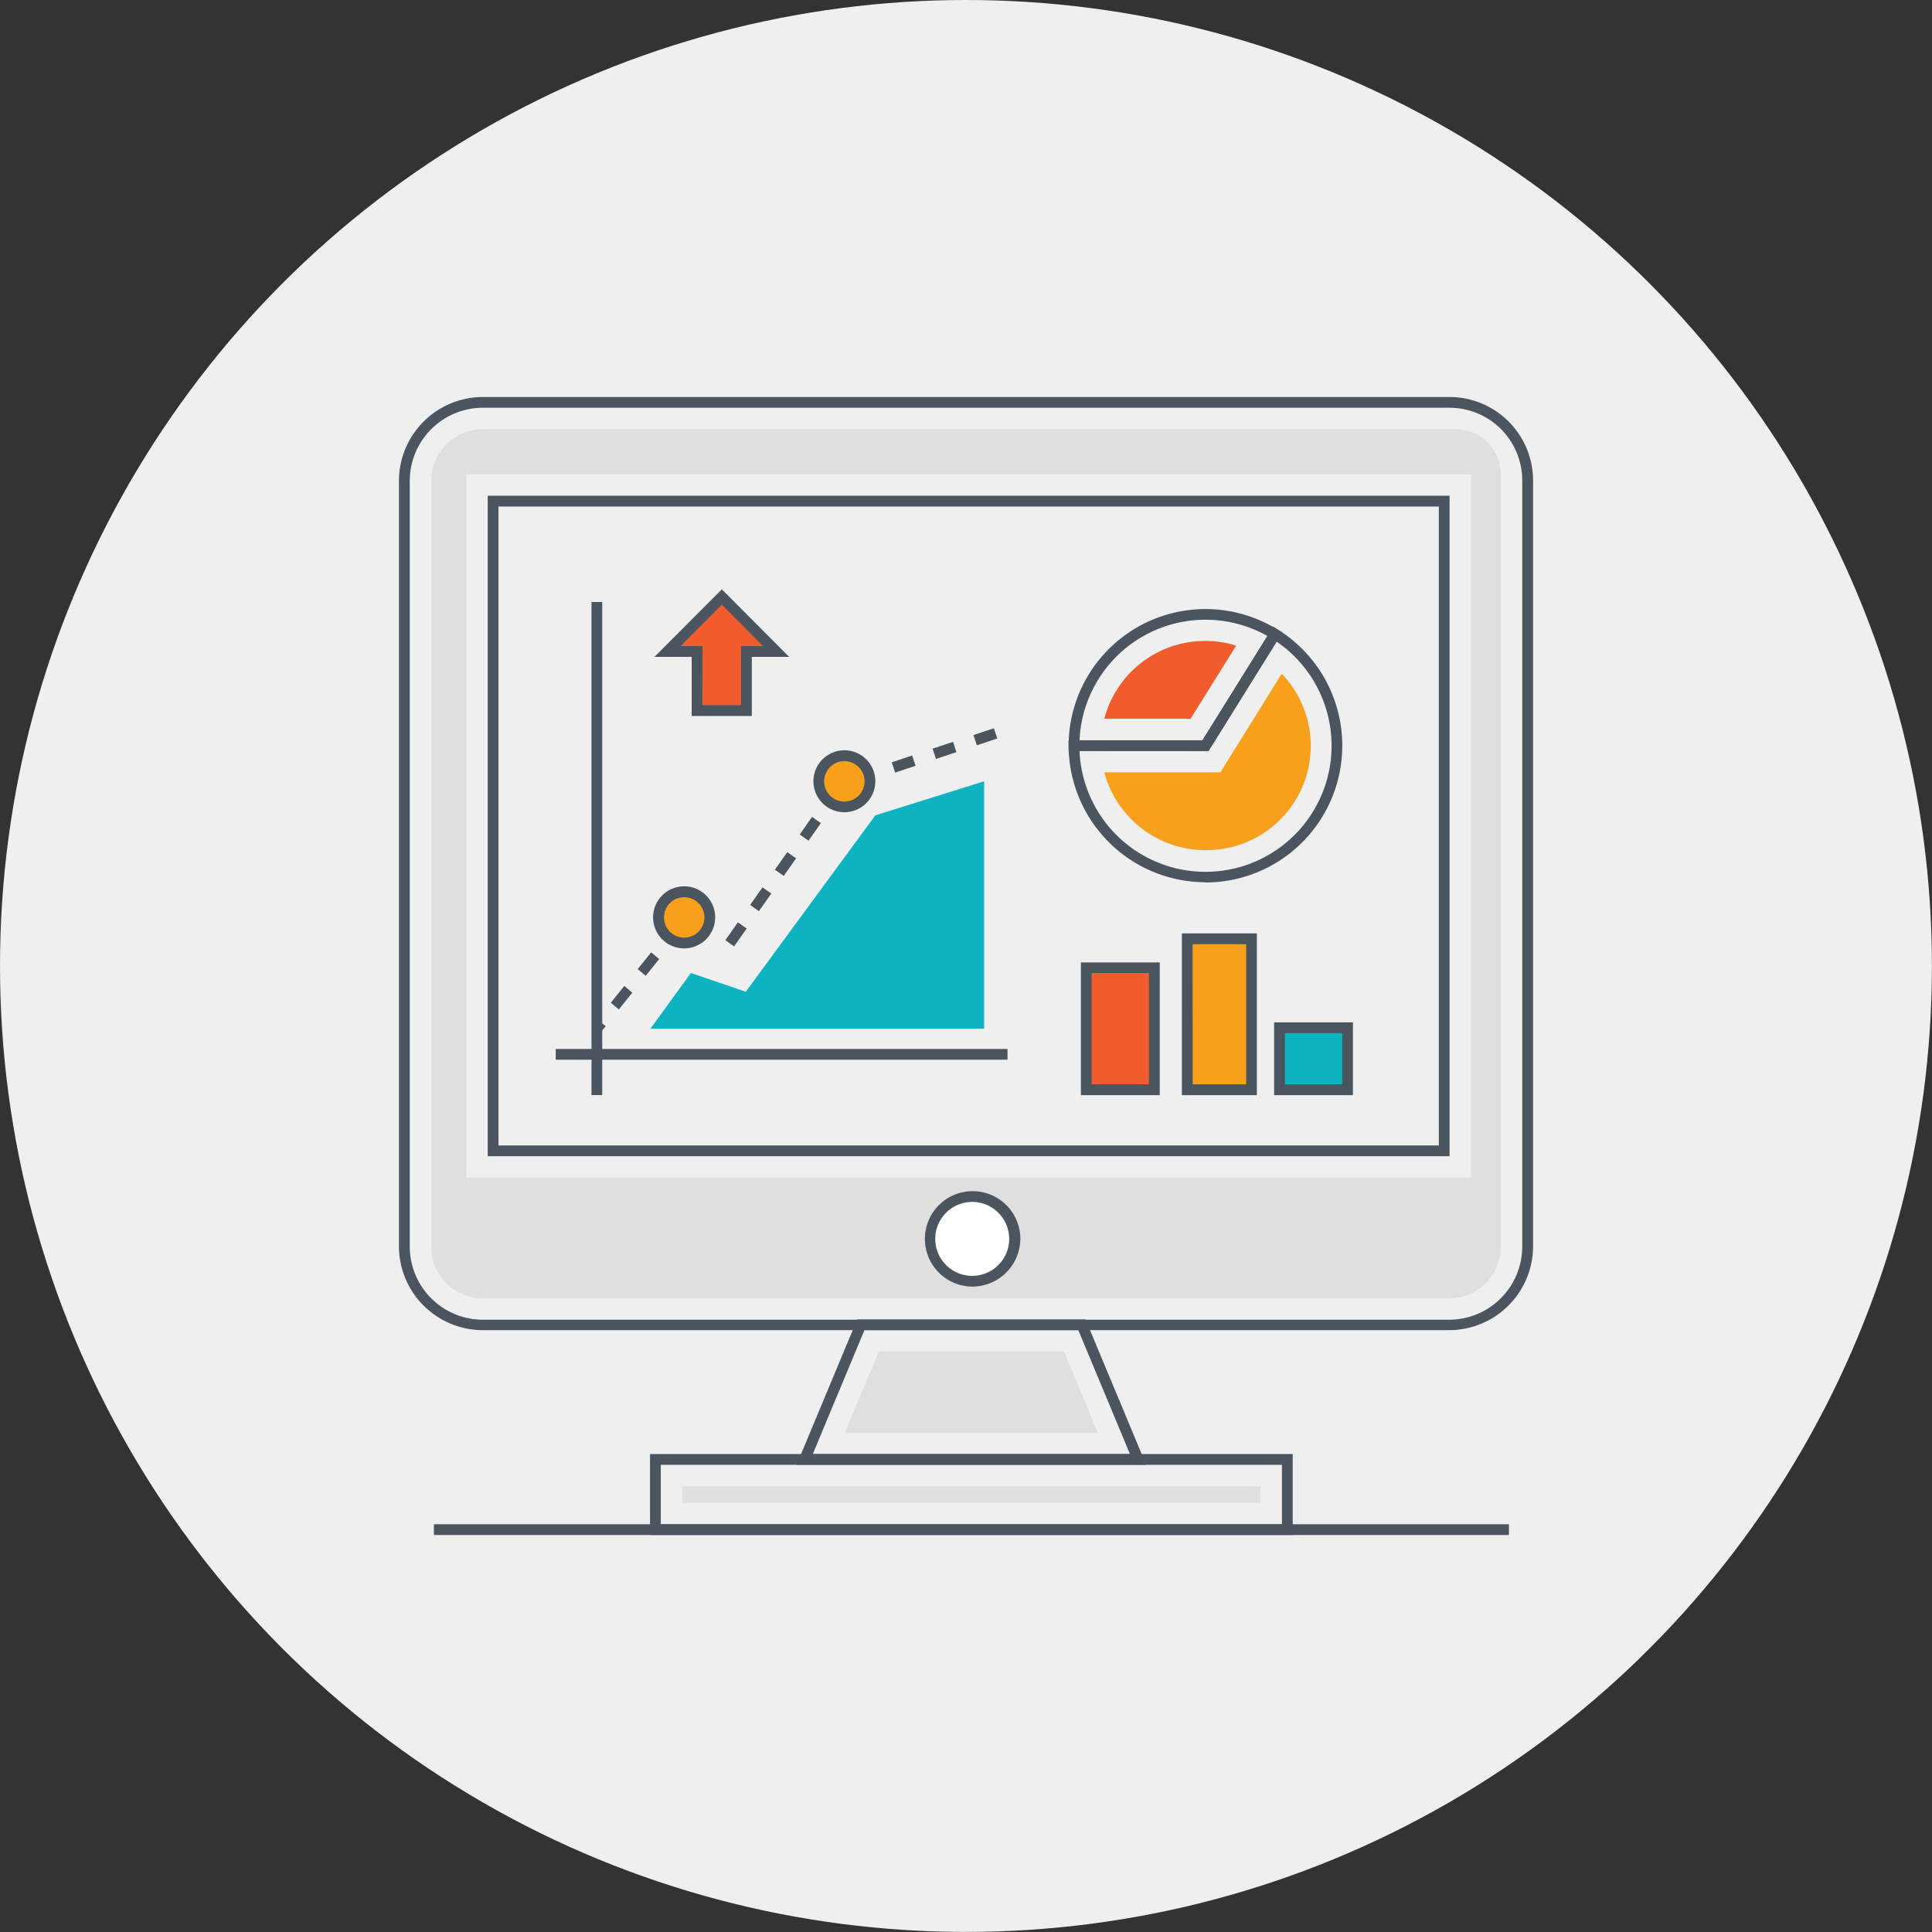
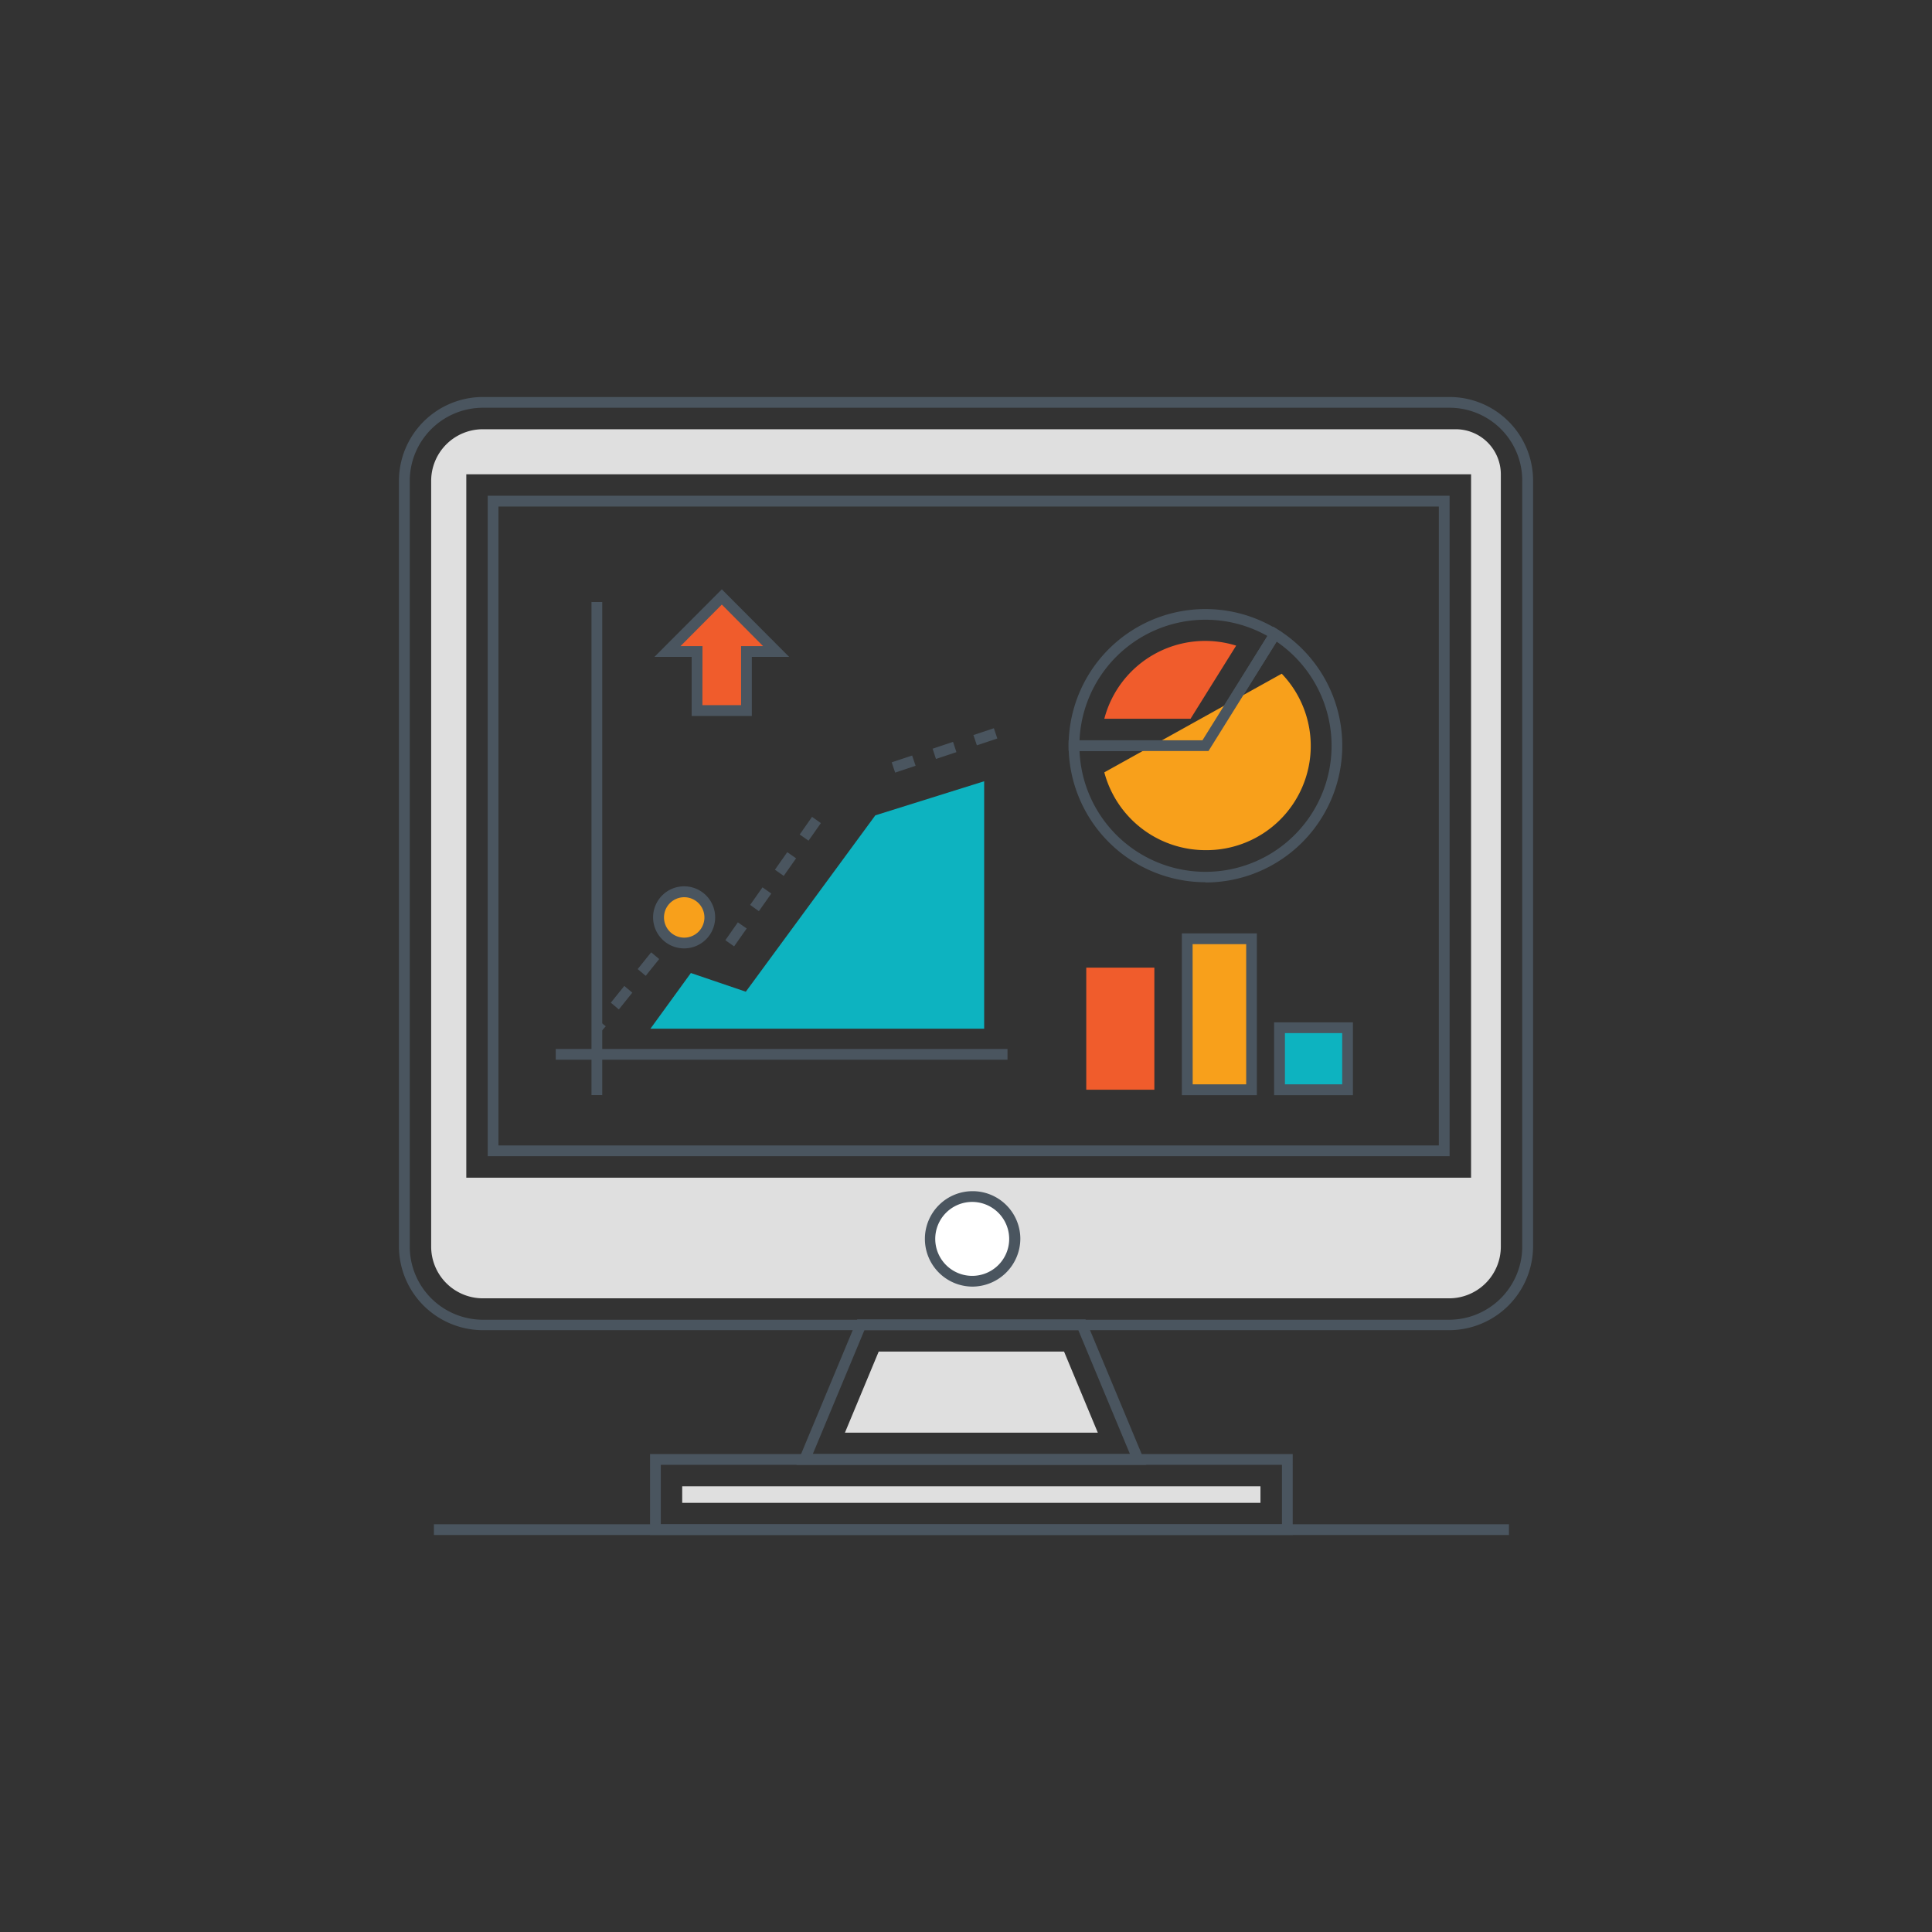
<svg xmlns="http://www.w3.org/2000/svg" viewBox="0 0 240.89 240.89">
  <rect x="0" y="0" width="240.89" height="240.89" fill="#333333" stroke="none" />
  <defs>
    <style>.cls-1{fill:#efefef;}.cls-2{fill:#4a555f;}.cls-3{fill:#dfdfdf;}.cls-4{fill:#fff;}.cls-5{fill:#f8a01b;}.cls-6{fill:#f05c2c;}.cls-7{fill:#0db3c0;}</style>
  </defs>
  <g id="Layer_2" data-name="Layer 2">
    <g id="Layer_1-2" data-name="Layer 1">
-       <circle class="cls-1" cx="120.44" cy="120.44" r="120.44" />
      <path class="cls-2" d="M180.68,165.85H60.21a10.48,10.48,0,0,1-10.47-10.46V60A10.48,10.48,0,0,1,60.21,49.5H180.74a10.42,10.42,0,0,1,10.41,10.4v95.49A10.48,10.48,0,0,1,180.68,165.85ZM60.21,50.84A9.13,9.13,0,0,0,51.09,60v95.43a9.13,9.13,0,0,0,9.12,9.12H180.68a9.13,9.13,0,0,0,9.12-9.12V59.9a9.07,9.07,0,0,0-9.06-9.06Zm120.53,93.32H60.81V61.81H180.74ZM62.15,142.82H179.4V63.16H62.15Z" />
      <path class="cls-3" d="M60.21,53.52A6.44,6.44,0,0,0,53.76,60v95.43a6.45,6.45,0,0,0,6.45,6.45H180.68a6.45,6.45,0,0,0,6.45-6.45V59.14h0a5.62,5.62,0,0,0-5.62-5.62Zm123.21,93.32H58.14V59.14H183.42Z" />
      <path class="cls-2" d="M142.91,182.64H99.32l7.56-18.13h28.47Zm-41.57-1.34h39.55l-6.44-15.45H107.78Z" />
      <polygon class="cls-3" points="105.35 178.63 109.56 168.52 132.67 168.52 136.88 178.63 105.35 178.63" />
      <path class="cls-2" d="M161.18,191.39H81.05V181.3h80.13Zm-78.79-1.34h77.45v-7.41H82.39Z" />
      <rect class="cls-3" x="85.06" y="185.32" width="72.1" height="2.06" />
      <rect class="cls-2" x="54.1" y="190.05" width="134.04" height="1.34" />
      <circle class="cls-4" cx="121.22" cy="154.47" r="5.28" transform="translate(-56.97 236.96) rotate(-76.72)" />
      <path class="cls-2" d="M121.22,160.42a5.95,5.95,0,1,1,6-5.95A6,6,0,0,1,121.22,160.42Zm0-10.56a4.61,4.61,0,1,0,4.61,4.61A4.62,4.62,0,0,0,121.22,149.86Z" />
      <path class="cls-2" d="M150.3,110A17.08,17.08,0,0,1,133.24,93V92.3h16.69l8.82-14.17.57.36a17.06,17.06,0,0,1-9,31.54ZM134.6,93.64A15.72,15.72,0,1,0,159.17,80l-8.49,13.65Z" />
-       <path class="cls-5" d="M150.3,106a13.06,13.06,0,0,1-12.61-9.7h14.47L159.81,84a13,13,0,0,1-9.51,22Z" />
+       <path class="cls-5" d="M150.3,106a13.06,13.06,0,0,1-12.61-9.7L159.81,84a13,13,0,0,1-9.51,22Z" />
      <path class="cls-2" d="M150.68,93.64H133.24V93a17.06,17.06,0,0,1,26.08-14.48l.57.35ZM134.6,92.3h15.33l8.1-13a15.72,15.72,0,0,0-23.43,13Z" />
      <path class="cls-6" d="M137.69,89.62a13,13,0,0,1,16.44-9.12l-5.69,9.12Z" />
      <rect class="cls-6" x="135.44" y="120.65" width="8.49" height="15.22" />
      <rect class="cls-7" x="159.54" y="128.14" width="8.49" height="7.74" />
      <rect class="cls-5" x="148.03" y="117.05" width="8.01" height="18.82" />
-       <path class="cls-2" d="M144.6,136.55h-9.83V120h9.83Zm-8.49-1.35h7.14V121.32h-7.14Z" />
      <path class="cls-2" d="M168.69,136.55h-9.83v-9.08h9.83Zm-8.48-1.35h7.14v-6.39h-7.14Z" />
      <path class="cls-2" d="M156.71,136.55h-9.35V116.38h9.35Zm-8-1.35h6.67V117.72H148.7Z" />
      <rect class="cls-2" x="73.75" y="75.06" width="1.34" height="61.48" />
      <rect class="cls-2" x="69.29" y="130.79" width="56.33" height="1.34" />
      <path class="cls-2" d="M91.53,118l-1.09-.77L92,115l1.1.77Zm3.09-4.39-1.09-.78,1.54-2.19,1.1.77Zm3.1-4.4-1.1-.77,1.54-2.19,1.1.77Zm3.09-4.39-1.1-.77,1.54-2.2,1.1.78Z" />
      <path class="cls-2" d="M111.61,96.33l-.43-1.28,2.55-.85.43,1.28Zm5.09-1.7-.42-1.28,2.55-.85.42,1.28Zm5.1-1.7-.43-1.28,2.55-.85.43,1.28Z" />
      <path class="cls-2" d="M75,128.56l-1-.84.48-.6,1.05.84Zm2.16-2.7-1-.84,1.68-2.09,1,.84Zm3.35-4.19-1-.84,1.68-2.09,1,.84Z" />
      <path class="cls-5" d="M88.5,114.39a3.19,3.19,0,1,1-3.19-3.19A3.18,3.18,0,0,1,88.5,114.39Z" />
-       <path class="cls-5" d="M108.47,97.41a3.19,3.19,0,1,1-3.19-3.19A3.18,3.18,0,0,1,108.47,97.41Z" />
      <path class="cls-2" d="M85.31,118.25a3.87,3.87,0,1,1,3.86-3.86A3.87,3.87,0,0,1,85.31,118.25Zm0-6.38a2.52,2.52,0,1,0,2.52,2.52A2.52,2.52,0,0,0,85.31,111.87Z" />
-       <path class="cls-2" d="M105.28,101.27a3.86,3.86,0,1,1,3.86-3.86A3.86,3.86,0,0,1,105.28,101.27Zm0-6.37a2.52,2.52,0,1,0,2.52,2.51A2.52,2.52,0,0,0,105.28,94.9Z" />
      <polygon class="cls-7" points="81.1 128.26 86.14 121.32 92.99 123.65 109.14 101.66 122.71 97.41 122.71 128.26 81.1 128.26" />
      <polygon class="cls-6" points="89.99 74.43 83.22 81.23 86.91 81.23 86.91 88.59 89.99 88.59 93.07 88.59 93.07 81.23 96.76 81.23 89.99 74.43" />
      <path class="cls-2" d="M93.74,89.27h-7.5V81.9H81.6L90,73.48l8.39,8.42H93.74Zm-6.16-1.35H92.4V80.56h2.74L90,75.38l-5.15,5.18h2.74Z" />
    </g>
  </g>
</svg>